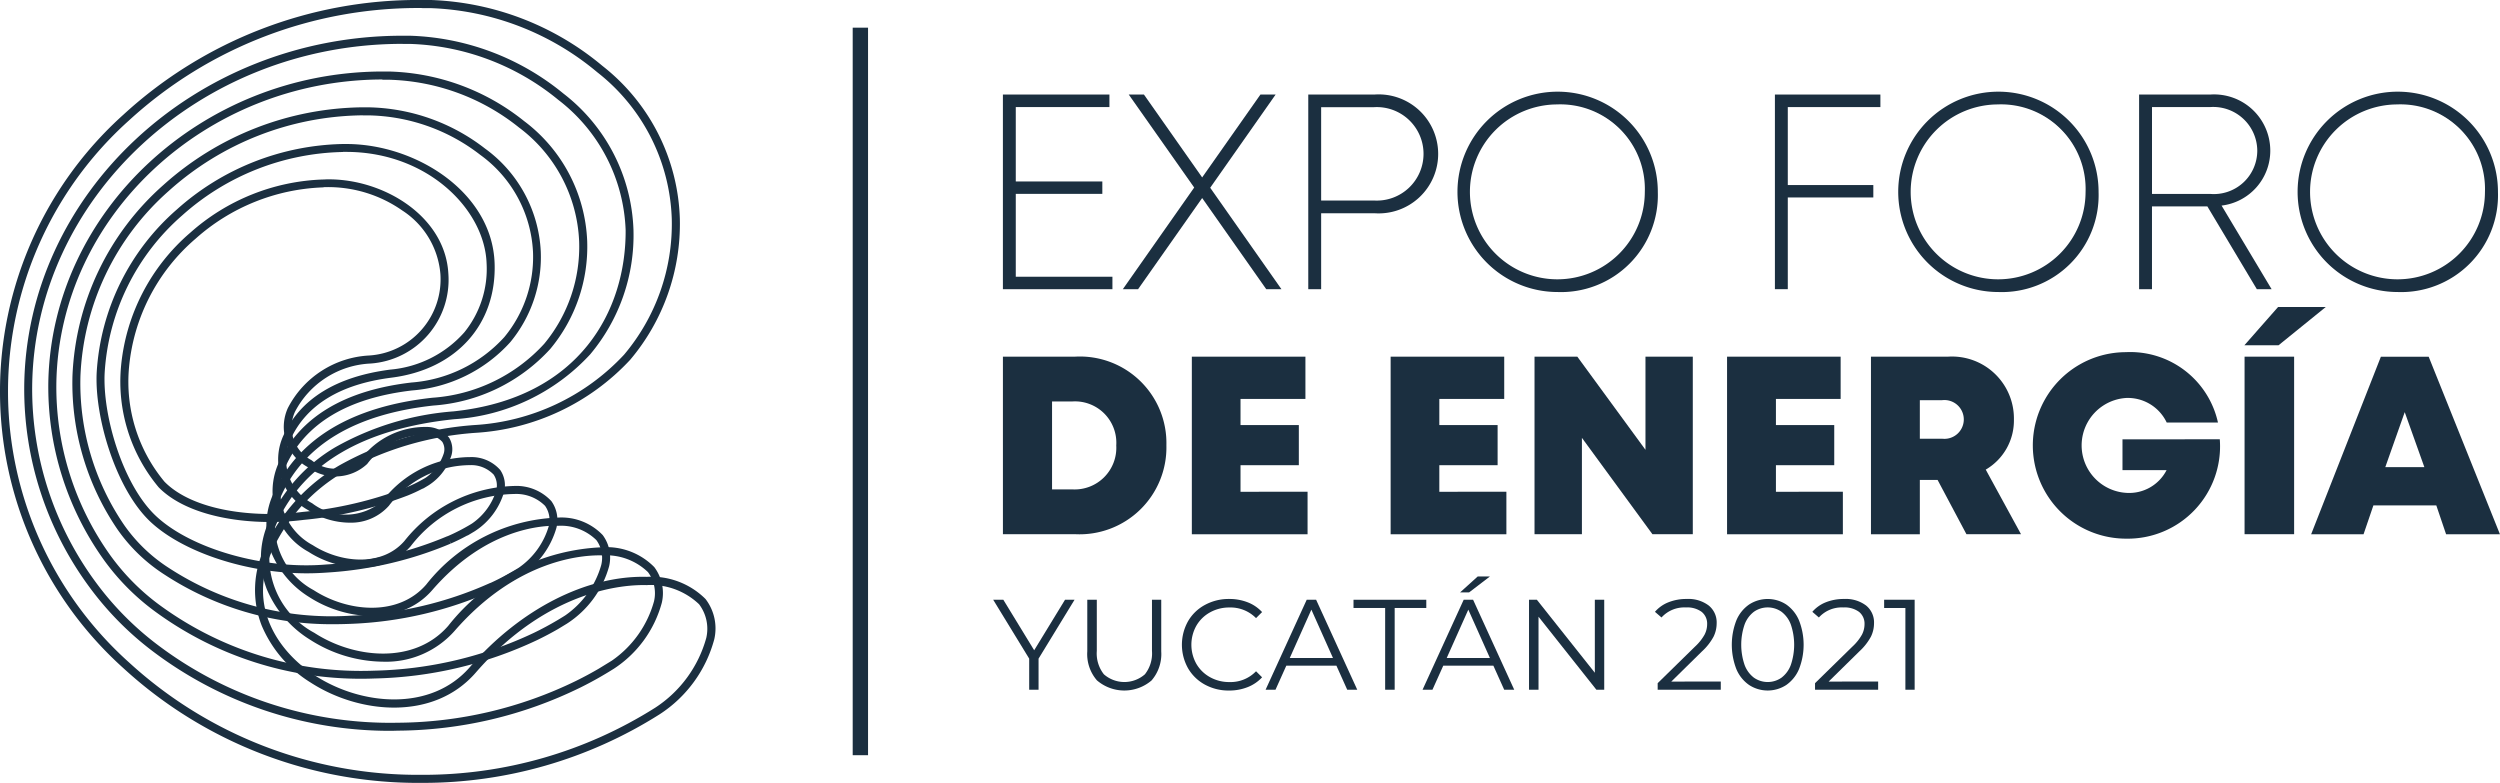
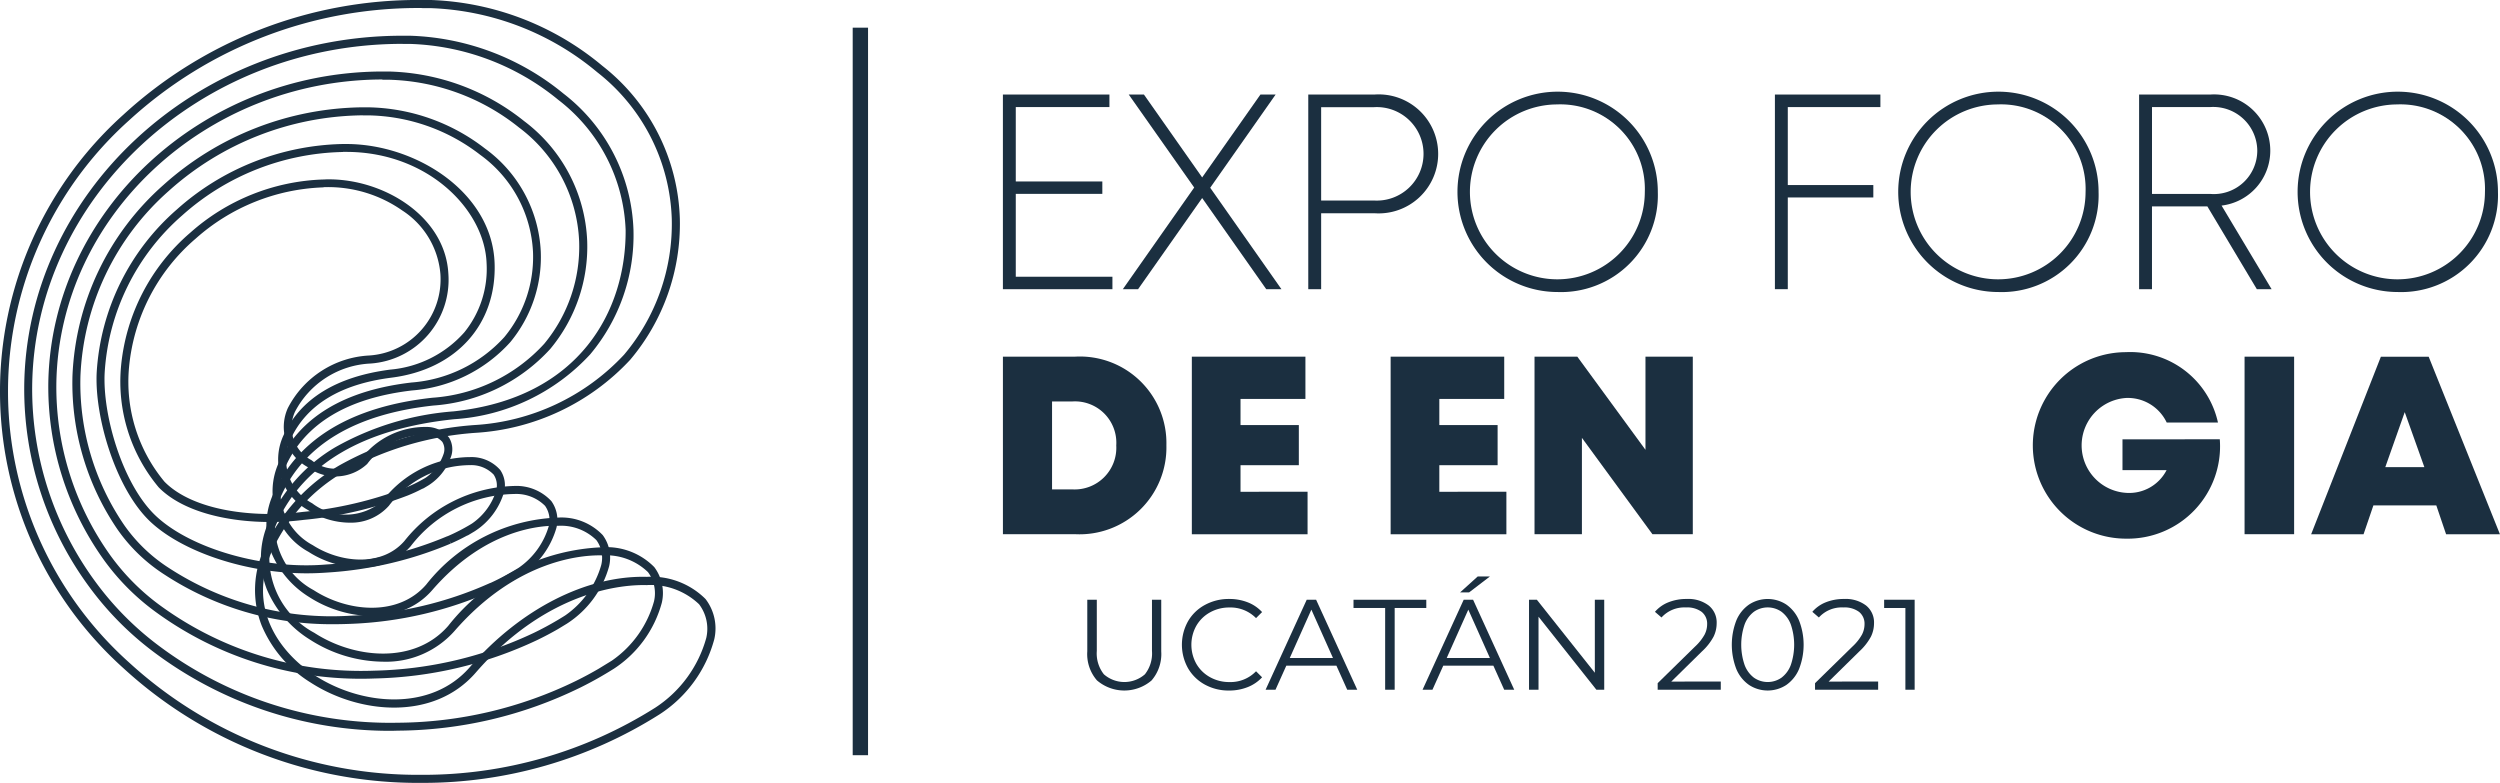
<svg xmlns="http://www.w3.org/2000/svg" width="117.644" height="36.84" viewBox="0 0 117.644 36.84">
  <g transform="translate(-1354.133 -206.187)">
    <rect width="0.722" height="34.236" transform="translate(1394.259 207.489)" fill="#1b2f40" />
    <g transform="translate(1354.133 206.187)">
      <g transform="translate(5.67 8.434)">
        <path d="M1391.548,267.214c-1.989,0-4.1-.467-5.246-1.626a7.749,7.749,0,0,1-1.779-5.67,9.438,9.438,0,0,1,3.265-6.321,9.892,9.892,0,0,1,6.224-2.5h.017c.057,0,.115-.006.173-.007,2.652-.046,5.583,1.724,5.727,4.441a3.95,3.95,0,0,1-3.66,4.226,4.226,4.226,0,0,0-3.553,2.26,1.75,1.75,0,0,0,.774,2.289,1.789,1.789,0,0,0,2.333-.065,3.793,3.793,0,0,1,3.075-1.5,1.342,1.342,0,0,1,1.062.5,1.048,1.048,0,0,1,.118.825,2.581,2.581,0,0,1-1.094,1.43l-.182.109-.026.014-.02.012v0a.364.364,0,0,1-.06.023c-.214.112-.436.214-.672.31a18.514,18.514,0,0,1-4.908,1.151A12.382,12.382,0,0,1,1391.548,267.214Zm2.5-15.746h-.026a9.509,9.509,0,0,0-5.984,2.411,9.062,9.062,0,0,0-3.137,6.068,7.346,7.346,0,0,0,1.672,5.374c1.366,1.381,4.248,1.708,6.5,1.419a18.187,18.187,0,0,0,4.8-1.122l.013-.005a7.11,7.11,0,0,0,.881-.428l.086-.049a2.23,2.23,0,0,0,.861-1.155.672.672,0,0,0-.069-.536,1.017,1.017,0,0,0-.773-.331,3.418,3.418,0,0,0-2.763,1.369,2.185,2.185,0,0,1-2.822.134,2.15,2.15,0,0,1-.913-2.762,4.576,4.576,0,0,1,3.842-2.477,3.592,3.592,0,0,0,3.338-3.834,3.943,3.943,0,0,0-1.794-2.989,6.085,6.085,0,0,0-3.549-1.1c-.054,0-.107,0-.16.006Z" transform="translate(-1384.5 -251.084)" fill="#1b2f40" />
      </g>
      <g transform="translate(4.542 6.772)">
        <path d="M1388.347,262.386c-2.779,0-5.8-.974-7.349-2.425-1.632-1.534-2.643-4.943-2.529-7.043a11.044,11.044,0,0,1,3.773-7.655,12.067,12.067,0,0,1,7.787-3.079h.038c.066,0,.134,0,.2,0,3.252.023,6.811,2.282,6.926,5.609.1,2.882-1.807,5-4.856,5.386-2.411.306-4.009,1.286-4.75,2.911a2.319,2.319,0,0,0,1.022,3,2.612,2.612,0,0,0,3.323-.129,5.217,5.217,0,0,1,4.126-2.044,1.791,1.791,0,0,1,1.4.607,1.279,1.279,0,0,1,.18,1.039,3.292,3.292,0,0,1-1.391,1.85l-.239.143-.039.023-.021.013v0a.356.356,0,0,1-.054.021c-.242.131-.492.253-.756.369l-.086-.168.077.172a17.683,17.683,0,0,1-5.818,1.364C1388.993,262.373,1388.671,262.386,1388.347,262.386Zm1.707-19.826h-.021a11.685,11.685,0,0,0-7.542,2.984,10.674,10.674,0,0,0-3.647,7.394c-.109,2.018.854,5.285,2.411,6.748,1.655,1.555,5.1,2.537,8.019,2.284a17.334,17.334,0,0,0,5.7-1.332l.011,0a9.417,9.417,0,0,0,1.047-.536l.1-.061a2.916,2.916,0,0,0,1.137-1.555.921.921,0,0,0-.121-.745,1.458,1.458,0,0,0-1.111-.446,4.838,4.838,0,0,0-3.821,1.915,2.38,2.38,0,0,1-1.827.793h-.035a3.653,3.653,0,0,1-1.951-.6,2.709,2.709,0,0,1-1.16-3.476c.8-1.752,2.5-2.8,5.046-3.128a5.26,5.26,0,0,0,3.479-1.753,4.735,4.735,0,0,0,1.048-3.246c-.086-2.512-2.74-5.219-6.552-5.245-.062,0-.123,0-.185,0h-.024Z" transform="translate(-1378.46 -242.179)" fill="#1b2f40" />
      </g>
      <g transform="translate(3.404 5.047)">
        <path d="M1384.617,257.545a14.328,14.328,0,0,1-7.918-2.337,7.892,7.892,0,0,1-2.2-2.112,12.206,12.206,0,0,1-2.127-7.234,12.671,12.671,0,0,1,4.282-8.988,14.25,14.25,0,0,1,9.348-3.653h.028c.085,0,.169,0,.253,0a9.209,9.209,0,0,1,5.5,1.938,6.362,6.362,0,0,1,2.626,4.838,6.281,6.281,0,0,1-1.435,4.276,6.936,6.936,0,0,1-4.616,2.271c-3.028.352-5.029,1.55-5.949,3.561a2.873,2.873,0,0,0,1.269,3.719c1.286.83,3.235,1.044,4.314-.194a6.811,6.811,0,0,1,5.177-2.591,2.241,2.241,0,0,1,1.739.714,1.522,1.522,0,0,1,.24,1.249,4,4,0,0,1-1.687,2.27l-.295.177-.044.026-.034.021v0l-.037.016c-.275.153-.56.3-.85.432l-.011.005a18.029,18.029,0,0,1-6.734,1.579Q1385.037,257.545,1384.617,257.545Zm1.42-23.947h-.031a13.868,13.868,0,0,0-9.1,3.556,12.293,12.293,0,0,0-4.159,8.721,11.833,11.833,0,0,0,2.064,7.012,7.519,7.519,0,0,0,2.094,2.008,14.029,14.029,0,0,0,8.531,2.25,17.655,17.655,0,0,0,6.6-1.544l.011,0a12.008,12.008,0,0,0,1.209-.643l.114-.069a3.606,3.606,0,0,0,1.416-1.961,1.162,1.162,0,0,0-.174-.952,1.916,1.916,0,0,0-1.451-.559,6.27,6.27,0,0,0-4.876,2.462c-1.219,1.4-3.384,1.179-4.8.263a3.245,3.245,0,0,1-1.408-4.192c.978-2.139,3.08-3.41,6.248-3.779a6.565,6.565,0,0,0,4.372-2.14,5.914,5.914,0,0,0,1.346-4.024,6,6,0,0,0-2.483-4.55,8.822,8.822,0,0,0-5.273-1.857c-.081,0-.162,0-.242,0h0Z" transform="translate(-1372.366 -233.218)" fill="#1b2f40" />
      </g>
      <g transform="translate(2.27 3.368)">
        <path d="M1381.066,252.8a16.349,16.349,0,0,1-9.632-3.082,10.943,10.943,0,0,1-2.521-2.508,14,14,0,0,1-2.616-8.373c.16-8.029,7.2-14.584,15.7-14.612h.035c.1,0,.195,0,.292,0a10.585,10.585,0,0,1,6.366,2.336,7.43,7.43,0,0,1,2.965,5.642,7.524,7.524,0,0,1-1.735,5.074,8.222,8.222,0,0,1-5.509,2.667c-3.645.4-6.05,1.823-7.148,4.231a3.448,3.448,0,0,0,1.517,4.454c1.575,1.022,3.969,1.278,5.3-.261a8.258,8.258,0,0,1,6.228-3.153,2.687,2.687,0,0,1,2.079.826,1.781,1.781,0,0,1,.3,1.465,4.693,4.693,0,0,1-1.984,2.7l-.35.213-.045.027-.05.03,0,0,0,0c-.312.179-.634.348-.961.506l-.013.006a18.847,18.847,0,0,1-7.646,1.8Q1381.348,252.8,1381.066,252.8Zm.95-28.2H1382c-8.293.027-15.168,6.416-15.324,14.241A13.624,13.624,0,0,0,1369.22,247a10.576,10.576,0,0,0,2.435,2.42,16.021,16.021,0,0,0,9.963,3,18.474,18.474,0,0,0,7.495-1.764l.017-.008c.387-.186.766-.39,1.13-.606l.084-.051.148-.09,0,0,.125-.078a4.319,4.319,0,0,0,1.7-2.379,1.418,1.418,0,0,0-.229-1.166,2.371,2.371,0,0,0-1.792-.675c-.753-.027-3.4.109-5.93,3.023-1.474,1.7-4.085,1.438-5.793.33a4.463,4.463,0,0,1-1.774-2.073,3.582,3.582,0,0,1,.119-2.857c1.157-2.537,3.664-4.034,7.449-4.449a7.857,7.857,0,0,0,5.265-2.538,7.153,7.153,0,0,0,1.644-4.823,7.058,7.058,0,0,0-2.825-5.352,10.2,10.2,0,0,0-6.135-2.252c-.094,0-.188,0-.282,0h-.018Z" transform="translate(-1366.293 -224.228)" fill="#1b2f40" />
      </g>
      <g transform="translate(1.136 1.685)">
        <path d="M1377.515,247.92a18.508,18.508,0,0,1-11.347-3.82,14.68,14.68,0,0,1-2.848-2.9,15.7,15.7,0,0,1-3.1-9.474c.08-9.093,8.05-16.5,17.767-16.516h.041q.167,0,.334,0a11.938,11.938,0,0,1,7.228,2.719,8.461,8.461,0,0,1,3.3,6.424,8.719,8.719,0,0,1-2.036,5.85,9.528,9.528,0,0,1-6.4,3.053c-4.262.445-7.071,2.087-8.347,4.881a4,4,0,0,0,1.764,5.171c1.864,1.209,4.705,1.506,6.3-.327a9.733,9.733,0,0,1,7.278-3.7,3.144,3.144,0,0,1,2.42.935,2.029,2.029,0,0,1,.355,1.675,5.384,5.384,0,0,1-2.279,3.121l-.037.022q-.229.144-.465.281l-.018.011h0c-.341.2-.691.387-1.046.563l-.011.005a19.752,19.752,0,0,1-8.562,2.018Zm.512-32.327h-.042c-9.511.013-17.313,7.254-17.391,16.141a15.329,15.329,0,0,0,3.031,9.246,14.307,14.307,0,0,0,2.775,2.82,18.16,18.16,0,0,0,11.4,3.739,19.377,19.377,0,0,0,8.4-1.976l.014-.007c.356-.176.706-.365,1.047-.564l.015-.009.022-.014.576-.353a5.016,5.016,0,0,0,1.982-2.79,1.664,1.664,0,0,0-.284-1.374,2.83,2.83,0,0,0-2.133-.787c-.885-.029-4.01.148-6.983,3.571a4.307,4.307,0,0,1-3.345,1.431,6.472,6.472,0,0,1-3.439-1.035,5.129,5.129,0,0,1-2.038-2.378,4.091,4.091,0,0,1,.137-3.268,7.694,7.694,0,0,1,3.091-3.413,13.374,13.374,0,0,1,5.559-1.686c6-.627,8.121-4.815,8.1-8.524a8.088,8.088,0,0,0-3.169-6.135,11.554,11.554,0,0,0-7-2.633c-.107,0-.215,0-.323,0Z" transform="translate(-1360.216 -215.214)" fill="#1b2f40" />
      </g>
      <path d="M1373.969,243.027a20.5,20.5,0,0,1-14.021-5.39,17.507,17.507,0,0,1,0-26.061,20.5,20.5,0,0,1,14.021-5.39h.047c.124,0,.249,0,.373,0a13.3,13.3,0,0,1,8.091,3.1,9.493,9.493,0,0,1,3.645,7.206,9.914,9.914,0,0,1-2.337,6.626,10.83,10.83,0,0,1-7.295,3.438,14.878,14.878,0,0,0-6.183,1.84,8.291,8.291,0,0,0-3.364,3.691c-1.193,2.606.257,4.75,2.01,5.887,2.153,1.4,5.44,1.733,7.287-.393,2.379-2.738,5.5-4.325,8.33-4.249a3.6,3.6,0,0,1,2.761,1.044,2.273,2.273,0,0,1,.413,1.885,6.074,6.074,0,0,1-2.573,3.539A20.8,20.8,0,0,1,1373.969,243.027Zm0-36.462a20.128,20.128,0,0,0-13.765,5.289,17.128,17.128,0,0,0,0,25.505,20.128,20.128,0,0,0,13.765,5.289,20.428,20.428,0,0,0,11-3.16l0,0a5.739,5.739,0,0,0,2.4-3.284,1.909,1.909,0,0,0-.34-1.583,3.293,3.293,0,0,0-2.474-.9c-1.02-.028-4.618.187-8.035,4.119-1.987,2.287-5.489,1.945-7.775.462a5.8,5.8,0,0,1-2.3-2.684,4.6,4.6,0,0,1,.155-3.679,8.659,8.659,0,0,1,3.513-3.858,15.238,15.238,0,0,1,6.339-1.892,10.463,10.463,0,0,0,7.048-3.311,9.539,9.539,0,0,0,2.245-6.378,9.124,9.124,0,0,0-3.511-6.917,12.916,12.916,0,0,0-7.858-3.014c-.12,0-.242,0-.363,0Z" transform="translate(-1354.133 -206.187)" fill="#1b2f40" />
    </g>
    <g transform="translate(1401.327 210.501)">
      <g transform="translate(0 0.135)">
        <path d="M1608.124,239.078v.407h-4.967v-8.973h4.826v.4h-4.406V234.6h4.073v.4h-4.073v4.083Z" transform="translate(-1603.064 -230.419)" fill="#1b2f40" />
        <path d="M1607.812,239.173h-5.154v-9.159h5.013v.59h-4.407v3.5h4.073v.584h-4.073v3.9h4.548Zm-4.967-.186h4.781v-.221h-4.548V234.5h4.073v-.211h-4.073v-3.868h4.406V230.2h-4.64Z" transform="translate(-1602.658 -230.014)" fill="#1b2f40" />
      </g>
      <g transform="translate(5.644 0.135)">
        <path d="M1640.466,239.485l-3.063-4.358-3.064,4.358h-.49l3.293-4.69-3.014-4.283h.488l2.788,3.964,2.791-3.964h.487l-3.018,4.3,3.29,4.677Z" transform="translate(-1633.669 -230.419)" fill="#1b2f40" />
        <path d="M1640.352,239.173h-.715l-3.015-4.289-3.015,4.289h-.718l3.358-4.783-3.08-4.376h.715l2.74,3.9,2.742-3.9h.715L1637,234.4Zm-.619-.186h.26l-3.225-4.584,2.952-4.2h-.26l-2.84,4.033-2.836-4.033h-.26l2.948,4.19-3.227,4.6h.262l3.112-4.427Z" transform="translate(-1632.889 -230.014)" fill="#1b2f40" />
      </g>
      <g transform="translate(14.37 0.135)">
        <path d="M1685.963,233.207a2.7,2.7,0,0,1-2.817,2.7h-2.6v3.573h-.42v-8.973h3.022A2.7,2.7,0,0,1,1685.963,233.207Zm-.426,0a2.29,2.29,0,0,0-2.406-2.285h-2.586V235.5h2.586A2.292,2.292,0,0,0,1685.537,233.207Z" transform="translate(-1680.031 -230.419)" fill="#1b2f40" />
        <path d="M1680.232,239.173h-.606v-9.159h3.115a2.8,2.8,0,1,1,0,5.586h-2.509Zm-.419-.186h.234v-3.573h2.695a2.609,2.609,0,1,0,0-5.213h-2.928Zm2.913-3.8h-2.679v-4.766h2.679a2.386,2.386,0,1,1,0,4.766Zm-2.494-.186h2.494a2.2,2.2,0,1,0,0-4.393h-2.494Z" transform="translate(-1679.626 -230.014)" fill="#1b2f40" />
      </g>
      <g transform="translate(21.379)">
        <path d="M1717.666,234.422a4.627,4.627,0,1,1,4.627,4.611A4.5,4.5,0,0,1,1717.666,234.422Zm8.829,0a4.2,4.2,0,1,0-4.2,4.2A4.084,4.084,0,0,0,1726.494,234.422Z" transform="translate(-1717.573 -229.698)" fill="#1b2f40" />
        <path d="M1721.887,238.721a4.714,4.714,0,1,1,4.72-4.7A4.558,4.558,0,0,1,1721.887,238.721Zm0-9.242a4.528,4.528,0,1,0,4.534,4.538A4.387,4.387,0,0,0,1721.887,229.479Zm0,8.829a4.152,4.152,0,0,1-4.294-4.291,4.208,4.208,0,0,1,4.294-4.31,4.3,4.3,0,0,1,0,8.6Zm0-8.415a4.115,4.115,0,1,0,4.108,4.124A3.981,3.981,0,0,0,1721.887,229.892Z" transform="translate(-1717.167 -229.293)" fill="#1b2f40" />
      </g>
      <g transform="translate(36.329 0.135)">
        <path d="M1798.16,230.916v3.855h4.025v.4h-4.025v4.317h-.42v-8.973h4.778v.4Z" transform="translate(-1797.647 -230.419)" fill="#1b2f40" />
        <path d="M1797.848,239.173h-.606v-9.159h4.964v.59h-4.358v3.669h4.025v.584h-4.025Zm-.42-.186h.234V234.67h4.025v-.211h-4.025v-4.041h4.358V230.2h-4.592Z" transform="translate(-1797.242 -230.014)" fill="#1b2f40" />
      </g>
      <g transform="translate(42.12)">
        <path d="M1828.759,234.422a4.627,4.627,0,1,1,4.627,4.611A4.5,4.5,0,0,1,1828.759,234.422Zm8.829,0a4.2,4.2,0,1,0-4.2,4.2A4.084,4.084,0,0,0,1837.587,234.422Z" transform="translate(-1828.666 -229.698)" fill="#1b2f40" />
        <path d="M1832.98,238.721a4.714,4.714,0,1,1,4.72-4.7A4.558,4.558,0,0,1,1832.98,238.721Zm0-9.242a4.528,4.528,0,1,0,4.534,4.538A4.387,4.387,0,0,0,1832.98,229.479Zm0,8.829a4.152,4.152,0,0,1-4.294-4.291,4.208,4.208,0,0,1,4.294-4.31,4.3,4.3,0,0,1,0,8.6Zm0-8.415a4.115,4.115,0,1,0,4.108,4.124A3.981,3.981,0,0,0,1832.98,229.892Z" transform="translate(-1828.26 -229.293)" fill="#1b2f40" />
      </g>
      <g transform="translate(53.468 0.135)">
        <path d="M1893.175,235.57l2.342,3.914h-.477l-2.327-3.894h-2.753v3.894h-.419v-8.973h3.259a2.555,2.555,0,0,1,2.727,2.548A2.507,2.507,0,0,1,1893.175,235.57Zm-3.215-.383h2.823a2.143,2.143,0,1,0,0-4.272h-2.823Z" transform="translate(-1889.447 -230.419)" fill="#1b2f40" />
        <path d="M1895.275,239.173h-.695l-2.327-3.894h-2.607v3.894h-.606v-9.159h3.352a2.645,2.645,0,0,1,2.821,2.641,2.6,2.6,0,0,1-2.292,2.584Zm-.589-.186h.261l-2.332-3.9.143-.016a2.4,2.4,0,0,0,2.269-2.418,2.465,2.465,0,0,0-2.634-2.454h-3.165v8.786h.233v-3.893h2.9Zm-2.309-4.111h-2.917v-4.458h2.917a2.236,2.236,0,1,1,0,4.458Zm-2.73-.186h2.73a2.044,2.044,0,0,0,2.224-2.038,2.071,2.071,0,0,0-2.224-2.048h-2.73Z" transform="translate(-1889.041 -230.014)" fill="#1b2f40" />
      </g>
      <g transform="translate(60.913)">
        <path d="M1929.415,234.422a4.628,4.628,0,1,1,4.628,4.611A4.5,4.5,0,0,1,1929.415,234.422Zm8.829,0a4.2,4.2,0,1,0-4.2,4.2A4.084,4.084,0,0,0,1938.244,234.422Z" transform="translate(-1929.322 -229.698)" fill="#1b2f40" />
        <path d="M1933.637,238.721a4.714,4.714,0,1,1,4.721-4.7A4.558,4.558,0,0,1,1933.637,238.721Zm0-9.242a4.528,4.528,0,1,0,4.535,4.538A4.387,4.387,0,0,0,1933.637,229.479Zm0,8.829a4.152,4.152,0,0,1-4.294-4.291,4.208,4.208,0,0,1,4.294-4.31,4.3,4.3,0,0,1,0,8.6Zm0-8.415a4.115,4.115,0,1,0,4.109,4.124A3.981,3.981,0,0,0,1933.637,229.892Z" transform="translate(-1928.917 -229.293)" fill="#1b2f40" />
      </g>
    </g>
    <g transform="translate(1401.327 220.635)">
      <path d="M1610.352,299.869a4.089,4.089,0,0,1-4.312,4.184h-3.381V295.7h3.381A4.073,4.073,0,0,1,1610.352,299.869Zm-2.359,0a1.947,1.947,0,0,0-2.061-2.062h-.961v4.139h.961A1.961,1.961,0,0,0,1607.992,299.869Z" transform="translate(-1602.658 -293.364)" fill="#1b2f40" />
      <path d="M1655.723,302.056v2h-5.446V295.7h5.345v1.989h-3.054v1.23h2.744v1.888h-2.744v1.251Z" transform="translate(-1641.386 -293.364)" fill="#1b2f40" />
      <path d="M1705.833,302.056v2h-5.447V295.7h5.345v1.989h-3.054v1.23h2.743v1.888h-2.743v1.251Z" transform="translate(-1682.14 -293.364)" fill="#1b2f40" />
      <path d="M1744.08,295.7v8.354h-1.9l-3.318-4.534v4.534h-2.23V295.7h2.014l3.207,4.383V295.7Z" transform="translate(-1711.615 -293.364)" fill="#1b2f40" />
-       <path d="M1790.65,302.056v2H1785.2V295.7h5.345v1.989H1787.5v1.23h2.744v1.888H1787.5v1.251Z" transform="translate(-1751.123 -293.364)" fill="#1b2f40" />
-       <path d="M1824.581,301.5h-.835v2.556h-2.3V295.7h3.621a2.915,2.915,0,0,1,3.106,2.956,2.675,2.675,0,0,1-1.326,2.359l1.659,3.038h-2.568Zm-.835-1.939h1.051a.913.913,0,1,0,0-1.814h-1.051Z" transform="translate(-1780.597 -293.364)" fill="#1b2f40" />
      <path d="M1870.817,298.668a4.344,4.344,0,0,1-4.4,4.676,4.388,4.388,0,1,1-.02-8.776,4.225,4.225,0,0,1,4.334,3.311h-2.412a2.026,2.026,0,0,0-1.9-1.156,2.237,2.237,0,0,0,0,4.466,1.979,1.979,0,0,0,1.894-1.069h-2.075v-1.451Z" transform="translate(-1813.553 -292.444)" fill="#1b2f40" />
      <path d="M1915.6,295.7h2.332v8.354H1915.6Z" transform="translate(-1857.17 -293.364)" fill="#1b2f40" />
      <path d="M1938.3,302.7h-2.961l-.463,1.357h-2.466l3.281-8.354h2.25l3.353,8.354h-2.534Zm-1.486-4.39-.915,2.589h1.839Z" transform="translate(-1870.847 -293.364)" fill="#1b2f40" />
      <g transform="translate(58.421)">
-         <path d="M1917.156,283.19h2.245l-2.222,1.8h-1.607Z" transform="translate(-1915.572 -283.19)" fill="#1b2f40" />
-       </g>
+         </g>
    </g>
    <g transform="translate(1400.87 233.315)">
-       <path d="M1603.92,359.437V360.9h-.441v-1.464l-1.694-2.771h.477l1.452,2.378,1.452-2.378h.448Z" transform="translate(-1601.785 -355.571)" fill="#1b2f40" />
      <path d="M1625.962,360.465a1.892,1.892,0,0,1-.459-1.373v-2.426h.448v2.408a1.584,1.584,0,0,0,.333,1.1,1.464,1.464,0,0,0,1.93,0,1.584,1.584,0,0,0,.333-1.1v-2.408h.436v2.426a1.9,1.9,0,0,1-.457,1.373,1.975,1.975,0,0,1-2.562,0Z" transform="translate(-1621.075 -355.571)" fill="#1b2f40" />
      <path d="M1650.43,360.5a2.035,2.035,0,0,1-.792-.771,2.266,2.266,0,0,1,0-2.208,2.027,2.027,0,0,1,.8-.772,2.33,2.33,0,0,1,1.137-.278,2.357,2.357,0,0,1,.871.157,1.809,1.809,0,0,1,.678.46l-.285.284a1.686,1.686,0,0,0-1.252-.5,1.84,1.84,0,0,0-.913.23,1.678,1.678,0,0,0-.644.629,1.835,1.835,0,0,0,0,1.791,1.678,1.678,0,0,0,.644.629,1.839,1.839,0,0,0,.913.23,1.664,1.664,0,0,0,1.252-.508l.285.284a1.834,1.834,0,0,1-.681.463,2.345,2.345,0,0,1-.874.16A2.309,2.309,0,0,1,1650.43,360.5Z" transform="translate(-1640.47 -355.413)" fill="#1b2f40" />
      <path d="M1673.776,359.769h-2.359l-.508,1.131h-.466l1.935-4.235h.442l1.936,4.235h-.472Zm-.163-.363-1.016-2.275-1.016,2.275Z" transform="translate(-1657.624 -355.571)" fill="#1b2f40" />
      <path d="M1694.094,357.053h-1.489v-.387h3.425v.387h-1.488V360.9h-.448Z" transform="translate(-1675.649 -355.571)" fill="#1b2f40" />
      <path d="M1713.338,355h-2.359l-.508,1.131h-.466l1.936-4.235h.442l1.936,4.235h-.472Zm-.164-.363-1.016-2.275-1.016,2.275Zm-.574-3.835h.574l-.98.75h-.424Z" transform="translate(-1689.8 -350.802)" fill="#1b2f40" />
      <path d="M1740.4,356.666V360.9h-.369l-2.723-3.436V360.9h-.447v-4.235h.369l2.728,3.436v-3.436Z" transform="translate(-1711.646 -355.571)" fill="#1b2f40" />
      <path d="M1771.683,360.355v.387h-2.97v-.308l1.76-1.724a2.273,2.273,0,0,0,.45-.566,1.077,1.077,0,0,0,.118-.481.71.71,0,0,0-.257-.584,1.14,1.14,0,0,0-.735-.209,1.453,1.453,0,0,0-1.156.472l-.308-.266a1.621,1.621,0,0,1,.632-.448,2.272,2.272,0,0,1,.868-.157,1.586,1.586,0,0,1,1.026.305,1.019,1.019,0,0,1,.378.838,1.438,1.438,0,0,1-.145.629,2.636,2.636,0,0,1-.551.7l-1.44,1.416Z" transform="translate(-1737.444 -355.413)" fill="#1b2f40" />
      <path d="M1788.775,360.519a1.709,1.709,0,0,1-.6-.747,3.172,3.172,0,0,1,0-2.293,1.71,1.71,0,0,1,.6-.747,1.6,1.6,0,0,1,1.748,0,1.723,1.723,0,0,1,.6.747,3.132,3.132,0,0,1,0,2.293,1.722,1.722,0,0,1-.6.747,1.6,1.6,0,0,1-1.748,0Zm1.525-.345a1.325,1.325,0,0,0,.438-.6,2.951,2.951,0,0,0,0-1.9,1.327,1.327,0,0,0-.438-.6,1.131,1.131,0,0,0-1.3,0,1.334,1.334,0,0,0-.438.6,2.943,2.943,0,0,0,0,1.9,1.331,1.331,0,0,0,.438.6,1.132,1.132,0,0,0,1.3,0Z" transform="translate(-1753.203 -355.413)" fill="#1b2f40" />
      <path d="M1811.342,360.355v.387h-2.97v-.308l1.761-1.724a2.277,2.277,0,0,0,.45-.566,1.077,1.077,0,0,0,.118-.481.711.711,0,0,0-.257-.584,1.142,1.142,0,0,0-.736-.209,1.451,1.451,0,0,0-1.155.472l-.308-.266a1.622,1.622,0,0,1,.632-.448,2.276,2.276,0,0,1,.868-.157,1.584,1.584,0,0,1,1.025.305,1.019,1.019,0,0,1,.378.838,1.438,1.438,0,0,1-.145.629,2.65,2.65,0,0,1-.551.7l-1.44,1.416Z" transform="translate(-1769.698 -355.413)" fill="#1b2f40" />
      <path d="M1827.79,356.666V360.9h-.436v-3.847h-1v-.387Z" transform="translate(-1784.428 -355.571)" fill="#1b2f40" />
    </g>
  </g>
</svg>